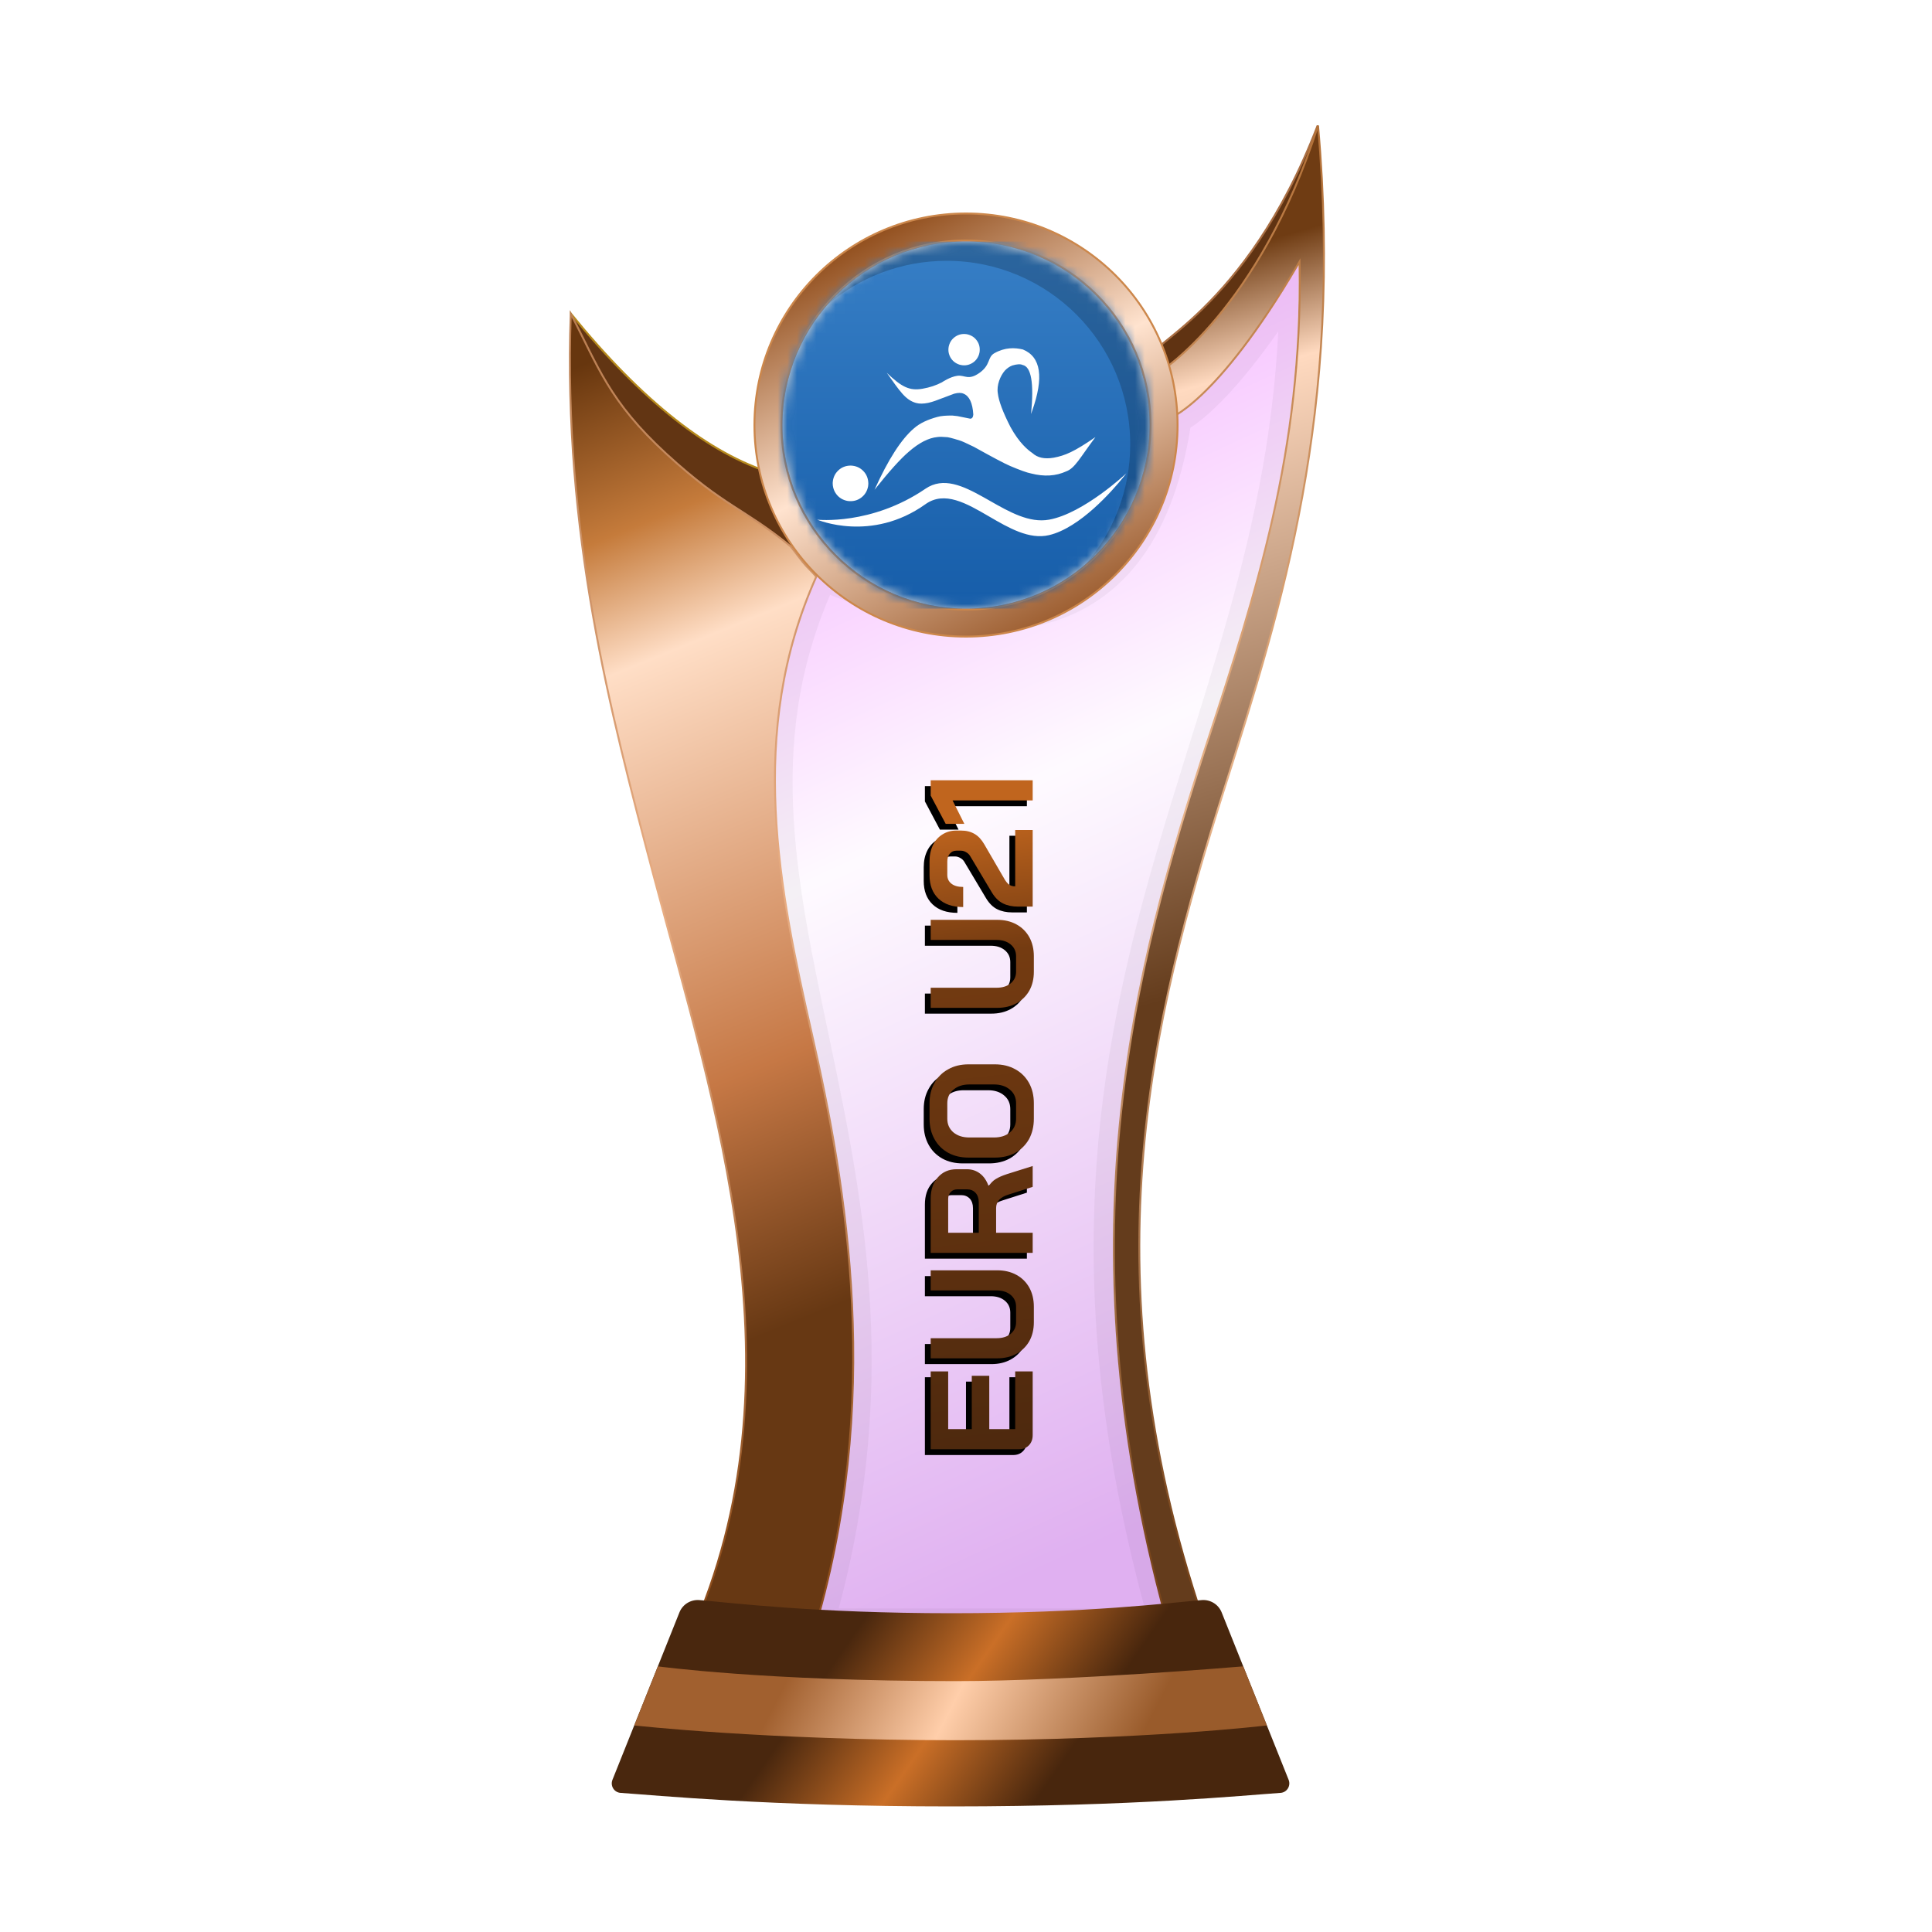
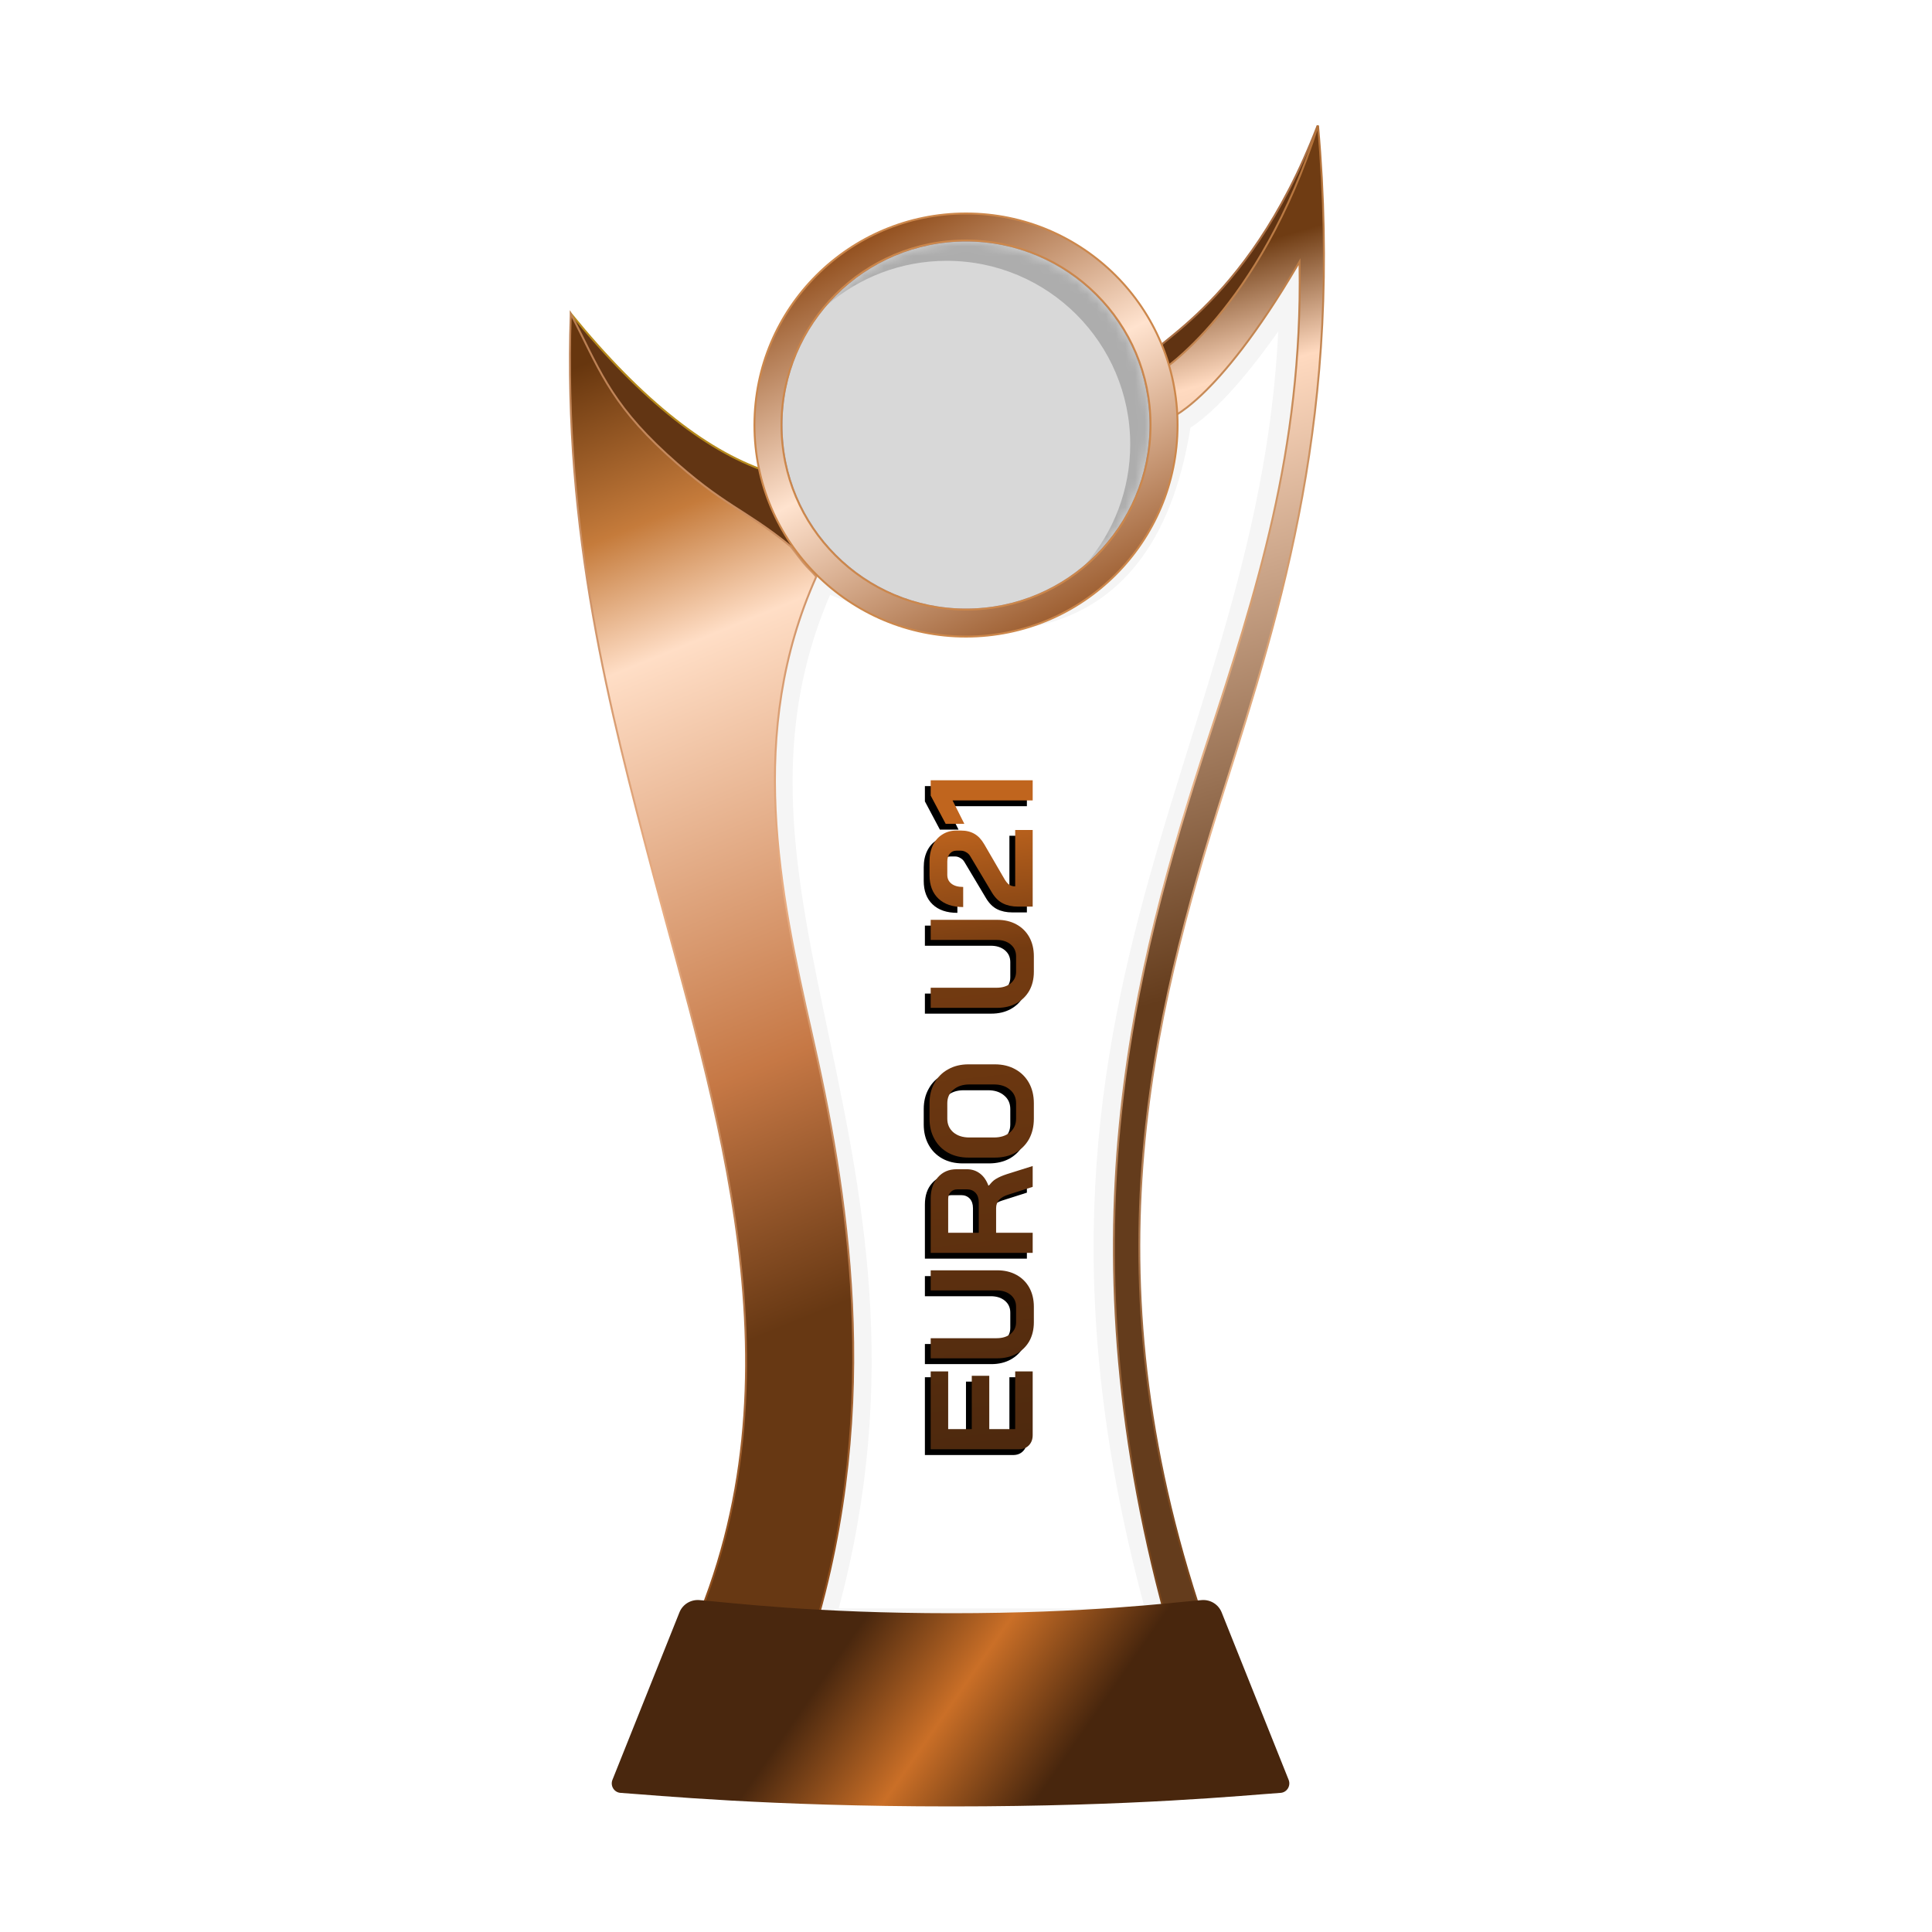
<svg xmlns="http://www.w3.org/2000/svg" xmlns:xlink="http://www.w3.org/1999/xlink" width="200px" height="200px" viewBox="0 0 200 200" version="1.1">
  <title>euro_championship_u21_bronze</title>
  <defs>
    <linearGradient x1="39.044%" y1="6.772%" x2="58.233%" y2="95.397%" id="linearGradient-1">
      <stop stop-color="#EE86FF" offset="0%" />
      <stop stop-color="#FEF7FF" offset="37.799%" />
      <stop stop-color="#CB7CE7" offset="100%" />
    </linearGradient>
    <filter x="-9.2%" y="-7.0%" width="118.4%" height="110.5%" filterUnits="objectBoundingBox" id="filter-2">
      <feGaussianBlur stdDeviation="1" in="SourceGraphic" />
    </filter>
    <linearGradient x1="50.332%" y1="8.222%" x2="53.008%" y2="57.196%" id="linearGradient-3">
      <stop stop-color="#6F3C13" offset="0%" />
      <stop stop-color="#FFDAC0" offset="17.202%" />
      <stop stop-color="#643C1C" offset="100%" />
    </linearGradient>
    <linearGradient x1="50.955%" y1="-0.323%" x2="51.506%" y2="94.957%" id="linearGradient-4">
      <stop stop-color="#B37138" offset="0%" />
      <stop stop-color="#E7B389" offset="47.712%" />
      <stop stop-color="#7A461C" offset="100%" />
    </linearGradient>
    <linearGradient x1="48.684%" y1="0.016%" x2="56.281%" y2="77.617%" id="linearGradient-5">
      <stop stop-color="#67360E" offset="0%" />
      <stop stop-color="#C57B3B" offset="17.533%" />
      <stop stop-color="#FFDEC6" offset="30.861%" />
      <stop stop-color="#C67845" offset="74.156%" />
      <stop stop-color="#673813" offset="100%" />
    </linearGradient>
    <linearGradient x1="52.298%" y1="-0.283%" x2="54.68%" y2="93.621%" id="linearGradient-6">
      <stop stop-color="#BA7E51" offset="0%" />
      <stop stop-color="#E8AD83" offset="47.712%" />
      <stop stop-color="#904F1D" offset="100%" />
    </linearGradient>
    <linearGradient x1="29.723%" y1="45.927%" x2="71.412%" y2="54.64%" id="linearGradient-7">
      <stop stop-color="#49270E" offset="0%" />
      <stop stop-color="#CA6F27" offset="49.166%" />
      <stop stop-color="#48260D" offset="100%" />
    </linearGradient>
    <linearGradient x1="22.357%" y1="48.161%" x2="82.774%" y2="51.797%" id="linearGradient-8">
      <stop stop-color="#A1602F" offset="0%" />
      <stop stop-color="#FFCEAA" offset="46.571%" />
      <stop stop-color="#995B2B" offset="100%" />
    </linearGradient>
    <linearGradient x1="23.205%" y1="8.071%" x2="68.723%" y2="96.164%" id="linearGradient-9">
      <stop stop-color="#945221" offset="0%" />
      <stop stop-color="#FFE3CF" offset="47.712%" />
      <stop stop-color="#9F6134" offset="100%" />
    </linearGradient>
    <circle id="path-10" cx="19" cy="19" r="19" />
    <linearGradient x1="50%" y1="0%" x2="50%" y2="100%" id="linearGradient-12">
      <stop stop-color="#377FC6" offset="0%" />
      <stop stop-color="#165DA9" offset="100%" />
    </linearGradient>
    <linearGradient x1="0%" y1="50.446%" x2="94.547%" y2="48.784%" id="linearGradient-13">
      <stop stop-color="#4E290E" offset="0%" />
      <stop stop-color="#743B11" offset="78.543%" />
      <stop stop-color="#C0651E" offset="100%" />
    </linearGradient>
    <path d="M68.463,120.679 C68.031,120.679 67.679,120.549 67.407,120.287 C67.136,120.026 67,119.684 67,119.261 L67,110.121 L75.055,110.121 L75.055,111.931 L69.082,111.931 L69.082,114.374 L74.602,114.374 L74.602,116.184 L69.082,116.184 L69.082,118.869 L75.055,118.869 L75.055,120.679 L68.463,120.679 Z M80.152,120.8 C79.408,120.8 78.754,120.644 78.191,120.332 C77.628,120.011 77.191,119.563 76.879,118.99 C76.567,118.417 76.411,117.753 76.411,116.999 L76.411,110.121 L78.493,110.121 L78.493,116.939 C78.493,117.542 78.644,118.03 78.945,118.402 C79.257,118.774 79.659,118.96 80.152,118.96 L81.751,118.96 C82.254,118.96 82.661,118.774 82.973,118.402 C83.284,118.03 83.44,117.542 83.44,116.939 L83.44,110.121 L85.522,110.121 L85.522,116.999 C85.522,117.753 85.366,118.417 85.054,118.99 C84.743,119.563 84.3,120.011 83.727,120.332 C83.154,120.644 82.495,120.8 81.751,120.8 L80.152,120.8 Z M87.328,110.121 L92.939,110.121 C93.854,110.121 94.588,110.367 95.141,110.86 C95.704,111.352 95.986,112.001 95.986,112.806 L95.986,113.861 C95.986,114.384 95.835,114.842 95.533,115.234 C95.242,115.616 94.814,115.908 94.251,116.109 L94.251,116.139 C94.573,116.35 94.814,116.592 94.975,116.863 C95.146,117.135 95.312,117.512 95.473,117.994 L96.318,120.679 L94.161,120.679 L93.361,118.175 C93.231,117.743 93.05,117.421 92.818,117.21 C92.587,116.999 92.3,116.893 91.959,116.893 L89.409,116.893 L89.409,120.679 L87.328,120.679 L87.328,110.121 Z M92.547,115.098 C92.969,115.098 93.301,114.988 93.542,114.766 C93.784,114.535 93.904,114.239 93.904,113.877 L93.904,112.896 C93.904,112.604 93.814,112.373 93.633,112.202 C93.452,112.021 93.21,111.931 92.909,111.931 L89.409,111.931 L89.409,115.098 L92.547,115.098 Z M101.217,120.8 C100.423,120.8 99.719,120.634 99.106,120.302 C98.502,119.96 98.03,119.488 97.688,118.884 C97.356,118.271 97.19,117.562 97.19,116.758 L97.19,114.042 C97.19,113.238 97.356,112.534 97.688,111.931 C98.03,111.317 98.502,110.845 99.106,110.513 C99.719,110.171 100.423,110 101.217,110 L102.816,110 C103.611,110 104.309,110.171 104.913,110.513 C105.526,110.845 105.999,111.317 106.331,111.931 C106.673,112.534 106.844,113.238 106.844,114.042 L106.844,116.758 C106.844,117.562 106.673,118.271 106.331,118.884 C105.999,119.488 105.526,119.96 104.913,120.302 C104.309,120.634 103.611,120.8 102.816,120.8 L101.217,120.8 Z M102.816,118.96 C103.399,118.96 103.867,118.749 104.219,118.326 C104.581,117.904 104.762,117.351 104.762,116.667 L104.762,114.133 C104.762,113.449 104.581,112.896 104.219,112.474 C103.867,112.051 103.399,111.84 102.816,111.84 L101.217,111.84 C100.634,111.84 100.161,112.051 99.799,112.474 C99.447,112.896 99.272,113.449 99.272,114.133 L99.272,116.667 C99.272,117.351 99.447,117.904 99.799,118.326 C100.161,118.749 100.634,118.96 101.217,118.96 L102.816,118.96 Z M116.433,120.8 C115.688,120.8 115.035,120.644 114.472,120.332 C113.909,120.011 113.471,119.563 113.159,118.99 C112.848,118.417 112.692,117.753 112.692,116.999 L112.692,110.121 L114.773,110.121 L114.773,116.939 C114.773,117.542 114.924,118.03 115.226,118.402 C115.538,118.774 115.94,118.96 116.433,118.96 L118.032,118.96 C118.534,118.96 118.942,118.774 119.253,118.402 C119.565,118.03 119.721,117.542 119.721,116.939 L119.721,110.121 L121.803,110.121 L121.803,116.999 C121.803,117.753 121.647,118.417 121.335,118.99 C121.023,119.563 120.581,120.011 120.008,120.332 C119.434,120.644 118.776,120.8 118.032,120.8 L116.433,120.8 Z M123.171,119.171 C123.171,118.568 123.282,118.045 123.503,117.602 C123.724,117.16 124.101,116.778 124.634,116.456 L128.375,114.223 C128.556,114.123 128.697,113.982 128.797,113.801 C128.908,113.62 128.963,113.439 128.963,113.258 L128.963,112.775 C128.963,112.494 128.858,112.268 128.646,112.097 C128.445,111.926 128.179,111.84 127.847,111.84 L126.459,111.84 C126.067,111.84 125.76,111.986 125.539,112.278 C125.318,112.559 125.207,112.961 125.207,113.484 L123.126,113.484 C123.126,112.388 123.417,111.534 124.001,110.92 C124.584,110.307 125.393,110 126.429,110 L127.847,110 C128.481,110 129.039,110.116 129.521,110.347 C130.004,110.578 130.376,110.905 130.637,111.327 C130.909,111.75 131.045,112.232 131.045,112.775 L131.045,113.258 C131.045,113.801 130.929,114.269 130.698,114.661 C130.477,115.043 130.125,115.375 129.642,115.656 L126.007,117.768 C125.766,117.909 125.579,118.065 125.449,118.236 C125.328,118.407 125.268,118.618 125.268,118.869 L131.105,118.869 L131.105,120.679 L123.171,120.679 L123.171,119.171 Z M134.167,112.383 L131.739,113.605 L131.739,111.674 L134.665,110.121 L136.249,110.121 L136.249,120.679 L134.167,120.679 L134.167,112.383 Z" id="path-14" />
    <filter x="-1.3%" y="-8.3%" width="101.7%" height="111.1%" filterUnits="objectBoundingBox" id="filter-15">
      <feOffset dx="-0.6" dy="-0.6" in="SourceAlpha" result="shadowOffsetOuter1" />
      <feColorMatrix values="0 0 0 0 0   0 0 0 0 0   0 0 0 0 0  0 0 0 0.2 0" type="matrix" in="shadowOffsetOuter1" />
    </filter>
  </defs>
  <g id="euro_championship_u21_bronze" stroke="none" stroke-width="1" fill="none" fill-rule="evenodd">
    <g id="euro_qualify_gold_shield" transform="translate(59, 13)">
      <g id="cup" transform="translate(-0, 0)">
-         <path d="M25.9,46 C10,79.5 39.5,107 25.182,155.5 L62.144,155.5 C43.037,88.637 76.262,63.456 75.431,14.451 C66.71,28.571 62.4,30 62.4,30 C59.078,53.672 42.512,53.06 25.9,46 Z" id="glass" fill="url(#linearGradient-1)" fill-rule="nonzero" opacity="0.6" />
        <path d="M25.9,46 C10,79.5 39.5,107 25.182,155.5 L62.144,155.5 C43.037,88.637 76.262,63.456 75.431,14.451 C66.71,28.571 62.4,30 62.4,30 C59.078,53.672 42.512,53.06 25.9,46 Z" id="glass-shadow" stroke="#000000" stroke-width="4" opacity="0.2" fill-rule="nonzero" filter="url(#filter-2)" />
        <path d="M77.4,0 C69.9,19.5 58.9,23 60.4,24 L61.4,26.5 C69.9,24 77.4,10 77.4,0 Z" id="Path" stroke="#A96E43" stroke-width="0.2" fill="#603312" fill-rule="nonzero" />
        <path d="M75.531,14.449 L75.525,14.093 L75.345,14.4 C71.083,21.669 67.706,25.673 65.398,27.859 C64.244,28.951 63.358,29.589 62.763,29.953 C62.465,30.135 62.24,30.248 62.091,30.316 C62.045,30.337 62.007,30.353 61.975,30.366 L61.012,25.547 C61.029,25.536 61.05,25.522 61.075,25.505 C61.155,25.452 61.271,25.372 61.422,25.264 C61.723,25.046 62.159,24.715 62.701,24.256 C63.784,23.338 65.292,21.913 66.989,19.877 C70.329,15.871 74.404,9.504 77.441,0.005 C80.081,29.62 73.719,49.746 67.747,68.635 C60.167,92.611 53.219,119.579 66.142,156.4 L62.219,156.4 C50.618,115.733 58.388,86.997 66.053,63.575 C70.975,48.533 75.856,33.617 75.531,14.449 Z" id="Path" stroke="url(#linearGradient-4)" stroke-width="0.2" fill="url(#linearGradient-3)" fill-rule="nonzero" />
        <path d="M0.12,19.5 C7.453,28.5 14.413,34 21,36 L24,45 C8.413,35.333 0.453,26.833 0.12,19.5 Z" id="Path-2" stroke="#B68A1C" stroke-width="0.2" fill="#623513" />
        <path d="M12.448,156.4 C24.523,129.475 14.934,101.369 8.615,77.48 C4.139,60.556 -0.705,42.242 0.085,19.478 C2.915,24.898 4,28.5 10,34 C16,39.5 17.965,39.575 22.86,43.571 C23.46,44.321 23.976,45.069 24.5,45.631 C24.763,45.913 25,46.147 25.16,46.312 C25.213,46.367 25.327,46.496 25.5,46.7 C18.264,62.841 21.677,79.21 25.037,94.011 C28.6,109.705 32.549,132.09 25.108,156.4 L12.448,156.4 Z" id="Path" stroke="url(#linearGradient-6)" stroke-width="0.2" fill="url(#linearGradient-5)" fill-rule="nonzero" />
        <path d="M11.335,153.913 C11.669,153.078 12.513,152.565 13.409,152.641 C16.674,152.916 25.364,154 39.5,154 C53.636,154 62.126,152.916 65.391,152.641 C66.287,152.565 67.131,153.078 67.465,153.913 L74.398,171.244 C74.647,171.869 74.227,172.553 73.557,172.598 C69.827,172.849 58.454,174 39.5,174 C20.546,174 8.973,172.849 5.243,172.598 C4.573,172.553 4.153,171.869 4.402,171.244 L11.335,153.913 Z" id="Path" fill="url(#linearGradient-7)" fill-rule="nonzero" />
-         <path d="M9.1,159.5 C9.1,159.5 20.307,161.029 39.902,161.029 C51.809,161.029 69.7,159.5 69.7,159.5 L72.15,165.617 C72.15,165.617 59.498,167.146 39.902,167.146 C20.307,167.146 6.66,165.617 6.66,165.617 L9.1,159.5 Z" id="Path" fill="url(#linearGradient-8)" fill-rule="nonzero" />
        <circle id="Oval" fill="#8B4934" cx="41" cy="31" r="21" />
        <path d="M41,9.1 C47.048,9.1 52.523,11.551 56.486,15.514 C60.449,19.477 62.9,24.952 62.9,31 C62.9,37.048 60.449,42.523 56.486,46.486 C52.523,50.449 47.048,52.9 41,52.9 C34.952,52.9 29.477,50.449 25.514,46.486 C21.551,42.523 19.1,37.048 19.1,31 C19.1,24.952 21.551,19.477 25.514,15.514 C29.477,11.551 34.952,9.1 41,9.1 Z M41,11.9 C35.726,11.9 30.951,14.038 27.494,17.494 C24.038,20.951 21.9,25.726 21.9,31 C21.9,36.274 24.038,41.049 27.494,44.506 C30.951,47.962 35.726,50.1 41,50.1 C46.274,50.1 51.049,47.962 54.506,44.506 C57.962,41.049 60.1,36.274 60.1,31 C60.1,25.726 57.962,20.951 54.506,17.494 C51.049,14.038 46.274,11.9 41,11.9 Z" id="Shape" stroke="#CC874B" stroke-width="0.2" fill="url(#linearGradient-9)" />
      </g>
    </g>
    <g id="flag" transform="translate(81, 25)">
      <mask id="mask-11" fill="white">
        <use xlink:href="#path-10" />
      </mask>
      <use id="Mask" fill="#D8D8D8" xlink:href="#path-10" />
      <g mask="url(#mask-11)" fill-rule="nonzero">
        <g transform="translate(-6, 0)">
-           <path d="M0,3.8 C0,1.701 1.701,0 3.8,0 L45.6,0 C47.699,0 49.4,1.701 49.4,3.8 L49.4,34.2 C49.4,36.299 47.699,38 45.6,38 L3.8,38 C1.701,38 0,36.299 0,34.2 L0,3.8 Z" id="Path" fill="url(#linearGradient-12)" />
-           <path d="M41.6,23.996 C41.6,23.996 41.541,24.075 41.43,24.216 L41.226,24.47 C40.129,25.822 36.793,29.644 33.6,30.396 C31.542,30.881 29.431,29.652 27.39,28.464 C25.04,27.096 22.781,25.781 20.8,27.196 C15.2,31.196 9.6,28.796 9.6,28.796 C9.6,28.796 15.2,29.416 20.8,25.596 C22.646,24.337 24.687,25.282 26.816,26.474 L27.258,26.723 L27.479,26.85 C29.481,27.989 31.55,29.167 33.6,28.796 C37.185,28.147 41.6,23.996 41.6,23.996 Z M13.08,23.197 C13.601,23.219 14.033,23.408 14.375,23.763 C14.715,24.116 14.886,24.554 14.89,25.076 L14.869,25.325 C14.78,25.829 14.537,26.227 14.144,26.521 C13.75,26.817 13.287,26.929 12.761,26.862 C12.257,26.773 11.857,26.532 11.565,26.139 C11.469,26.012 11.391,25.875 11.333,25.725 L11.258,25.496 C11.218,25.338 11.198,25.174 11.2,25.005 C11.224,24.483 11.412,24.051 11.768,23.71 C12.117,23.369 12.556,23.199 13.08,23.197 Z M30.885,11.176 C32.765,11.941 33.082,14.068 31.839,17.557 L31.736,17.861 C32.047,14.65 31.757,12.956 30.856,12.779 C30.639,12.672 30.287,12.69 29.801,12.832 C29.514,12.939 29.258,13.116 29.027,13.359 C28.547,13.908 28.152,14.881 28.296,15.718 C28.384,16.505 28.818,17.665 29.6,19.196 C30.524,20.887 31.435,21.603 31.876,21.903 C32.402,22.387 33.134,22.544 34.077,22.381 C35.25,22.161 36.184,21.774 38.4,20.247 C36.8,22.381 36.277,23.471 35.376,23.796 C34.299,24.288 33.088,24.36 31.739,24.013 C31.323,23.934 30.601,23.676 29.576,23.24 C29.053,23.023 27.8,22.361 25.813,21.254 C25.005,20.86 24.518,20.642 24.36,20.603 C23.56,20.349 23.078,20.23 22.923,20.247 C22.577,20.214 22.29,20.211 22.056,20.24 C21.131,20.325 20.133,20.836 19.064,21.774 C18.21,22.503 17.034,23.812 15.531,25.7 C16.945,22.56 18.315,20.434 19.638,19.32 C20.208,18.822 21.01,18.435 22.051,18.157 C22.412,18.054 22.93,18.009 23.6,18.019 L24.108,18.074 L25.438,18.342 C25.625,18.342 25.73,18.2 25.756,17.916 C25.684,16.716 25.345,15.996 24.741,15.752 C24.506,15.645 24.186,15.646 23.779,15.755 L21.806,16.495 C21.571,16.579 21.335,16.647 21.099,16.702 C20.592,16.807 20.164,16.81 19.821,16.712 C18.722,16.396 18.154,15.496 16.8,13.596 C18.344,15.065 19.139,15.475 20.497,15.242 C21.244,15.112 21.913,14.891 22.507,14.578 C22.507,14.578 23.337,14.004 24.108,13.901 C24.88,13.799 25.232,14.427 26.4,13.596 C27.568,12.765 27.2,11.996 27.923,11.572 C29.027,10.944 30.043,10.977 30.885,11.176 Z M25.077,9.596 C25.528,9.686 25.879,9.908 26.128,10.26 C26.378,10.612 26.467,11.017 26.4,11.472 L26.348,11.687 C26.205,12.115 25.944,12.428 25.561,12.632 C25.177,12.834 24.763,12.875 24.312,12.745 C23.886,12.602 23.571,12.338 23.365,11.957 C23.3,11.835 23.254,11.705 23.219,11.567 L23.184,11.358 C23.171,11.214 23.177,11.071 23.202,10.923 C23.29,10.471 23.511,10.122 23.864,9.872 C24.218,9.622 24.621,9.529 25.077,9.596 Z" id="Combined-Shape" fill="#FFFFFF" />
-         </g>
+           </g>
      </g>
      <path d="M19,0 C29.493,0 38,8.507 38,19 C38,24.756 35.441,29.914 31.398,33.398 C34.266,30.07 36,25.738 36,21 C36,10.507 27.493,2 17,2 C12.262,2 7.93,3.734 4.602,6.602 C8.086,2.559 13.244,0 19,0 Z" id="Path" fill-opacity="0.2" fill="#000000" mask="url(#mask-11)" />
    </g>
    <g id="Combined-Shape" fill-rule="nonzero" transform="translate(101.624, 115.4) rotate(-90) translate(-101.624, -115.4)">
      <use fill="black" fill-opacity="1" filter="url(#filter-15)" xlink:href="#path-14" />
      <use fill="url(#linearGradient-13)" xlink:href="#path-14" />
    </g>
  </g>
</svg>